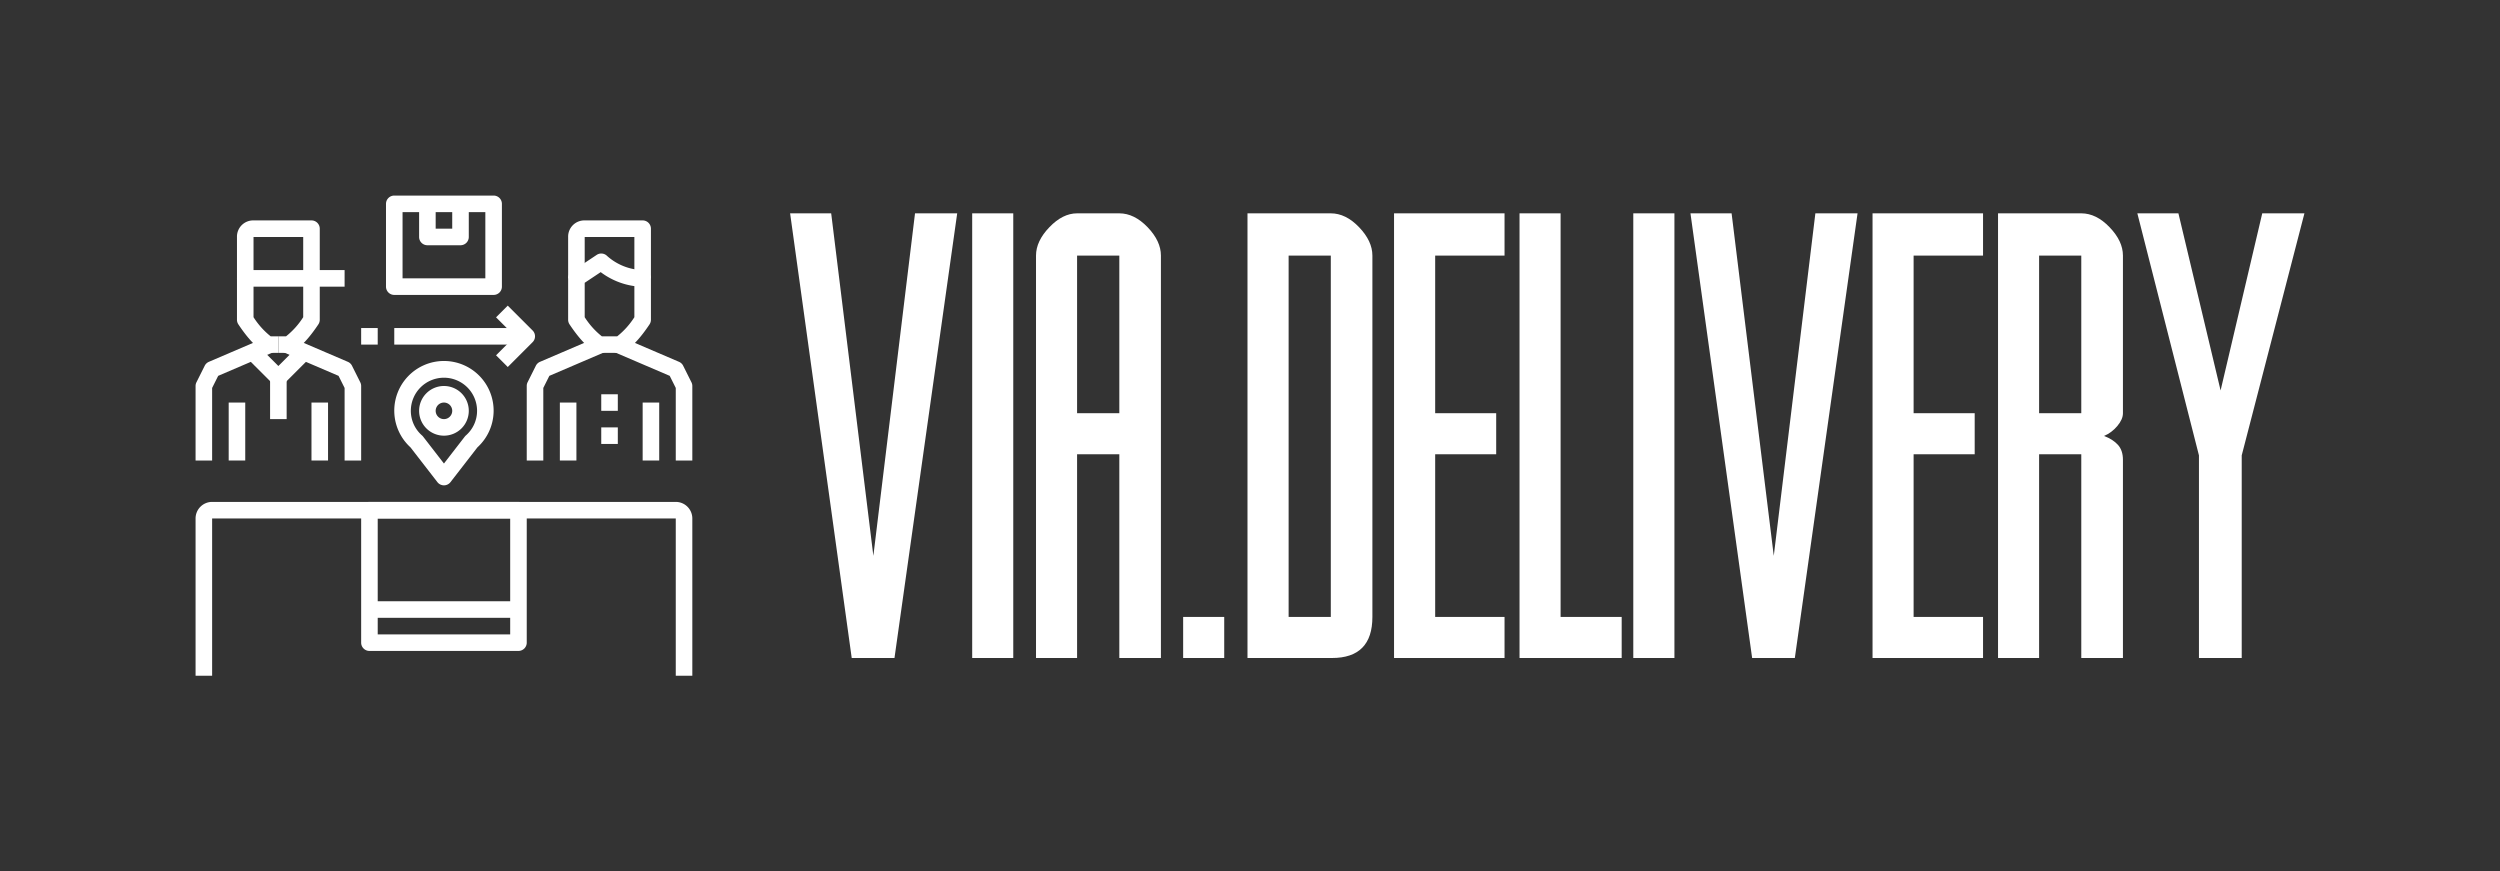
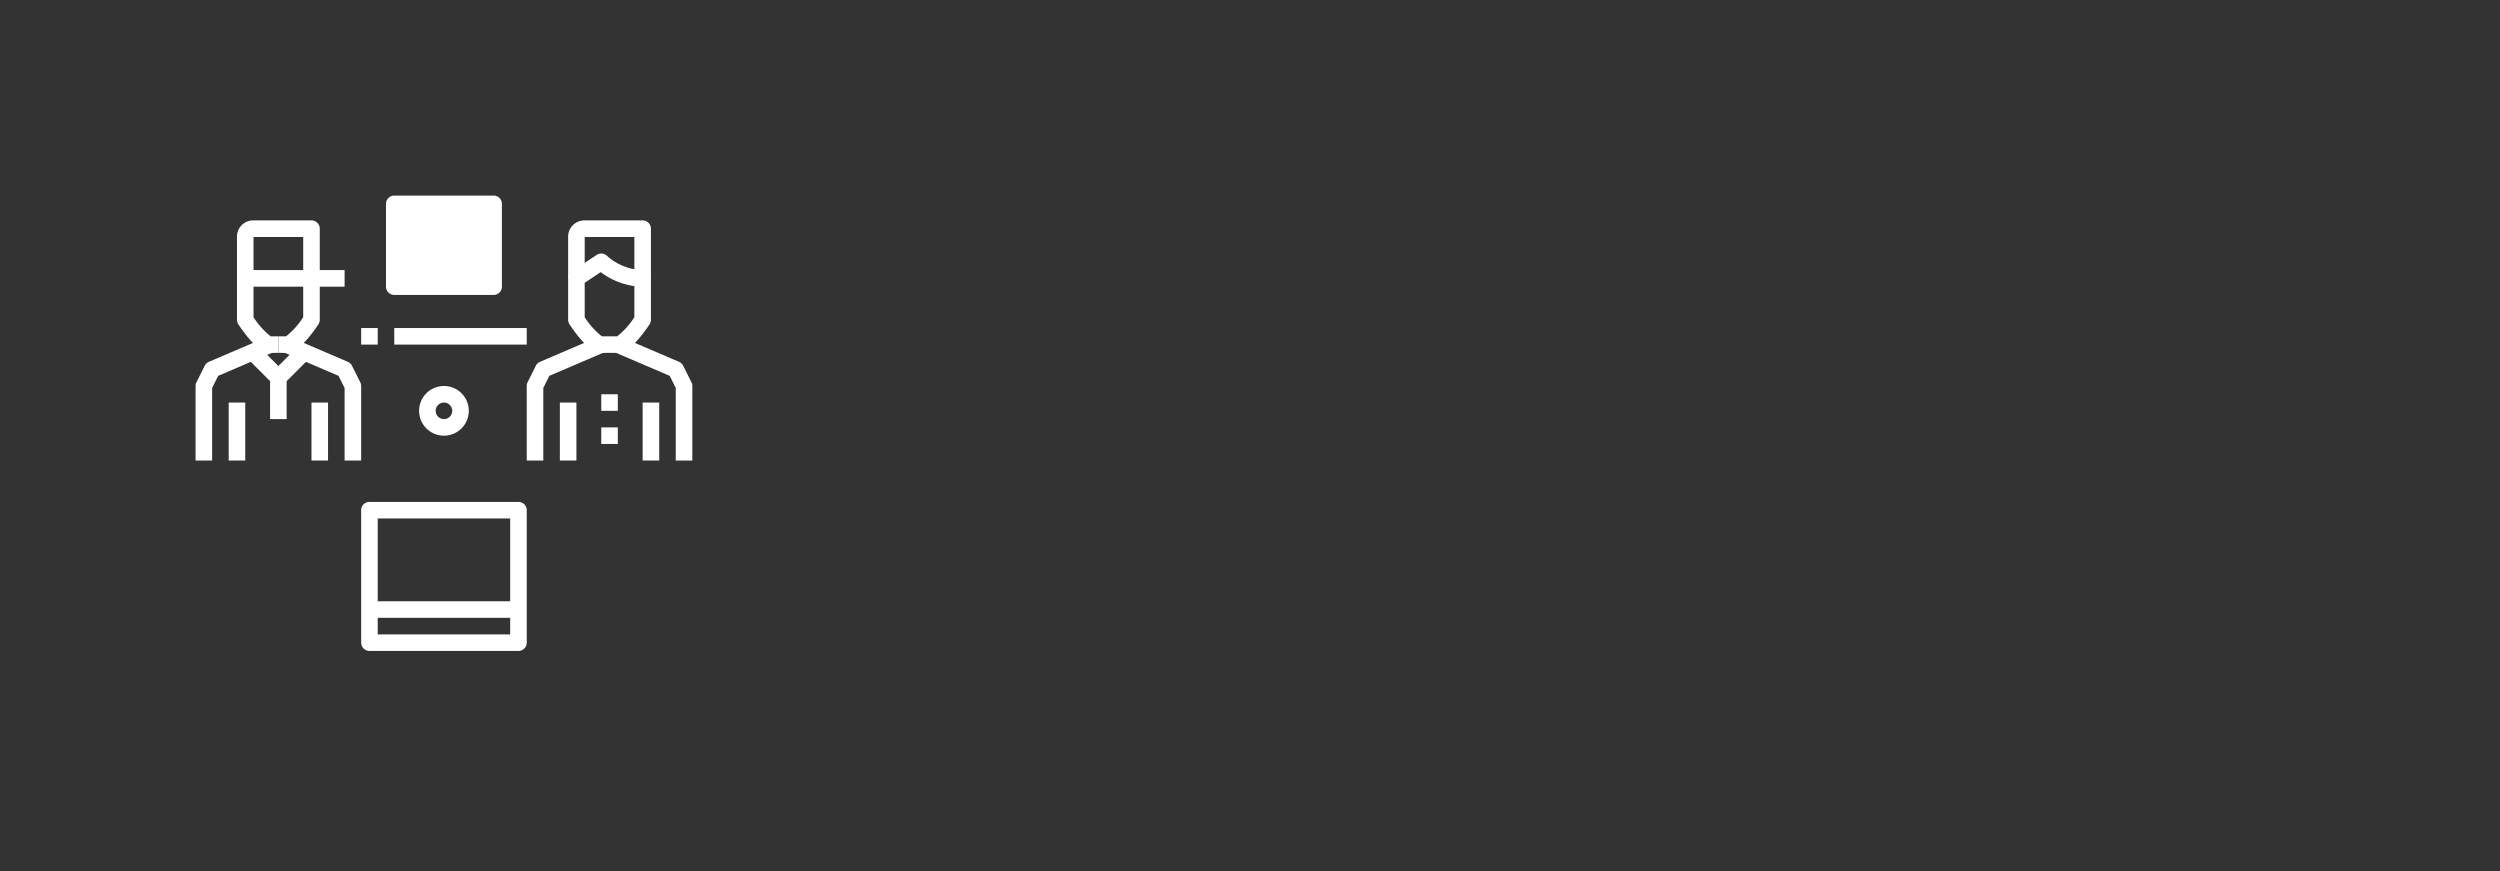
<svg xmlns="http://www.w3.org/2000/svg" width="1917.45" height="668.3">
  <rect width="100%" height="100%" fill="#333333" stroke="none" />
  <g transform="scale(5) translate(30, 30)">
    <defs id="SvgjsDefs1844" />
    <g id="SvgjsG1845" rel="mainfill" name="main_text" transform="translate(90.52,-169.065)" fill="#ffffff" style="fill: #ffffff">
-       <path d="M6.98 171.79L13.45 224.33L19.84 171.79L26.31 171.79L16.69 240L10.13 240L0.68 171.79L6.98 171.79ZM34.91 171.79L34.91 240L28.61 240L28.61 171.79L34.91 171.79ZM44.70 202.45L51.18 202.45L51.18 178.27L44.70 178.27L44.70 202.45M51.18 171.79Q53.47 171.79 55.52 173.92Q57.56 176.05 57.56 178.27L57.56 240L51.18 240L51.18 208.75L44.70 208.75L44.70 240L38.40 240L38.40 178.27Q38.40 176.05 40.45 173.92Q42.49 171.79 44.70 171.79L51.18 171.79ZM60.97 233.70L67.27 233.70L67.27 240L60.97 240L60.97 233.70ZM77.15 233.70L83.62 233.70L83.62 178.27L77.15 178.27L77.15 233.70M70.84 171.79L83.62 171.79Q85.92 171.79 87.96 173.92Q90.00 176.05 90.00 178.27L90.00 233.70Q90.00 240 83.79 240L70.84 240L70.84 171.79ZM93.32 240L93.32 171.79L110.27 171.79L110.27 178.27L99.63 178.27L99.63 202.45L108.99 202.45L108.99 208.75L99.63 208.75L99.63 233.70L110.27 233.70L110.27 240L93.32 240ZM118.87 171.79L118.87 233.70L128.24 233.70L128.24 240L112.57 240L112.57 171.79L118.87 171.79ZM136.33 171.79L136.33 240L130.02 240L130.02 171.79L136.33 171.79ZM145.10 171.79L151.57 224.33L157.95 171.79L164.42 171.79L154.80 240L148.25 240L138.79 171.79L145.10 171.79ZM166.72 240L166.72 171.79L183.67 171.79L183.67 178.27L173.02 178.27L173.02 202.45L182.39 202.45L182.39 208.75L173.02 208.75L173.02 233.70L183.67 233.70L183.67 240L166.72 240ZM192.27 202.45L198.74 202.45L198.74 178.27L192.27 178.27L192.27 202.45M198.74 240L198.74 208.75L192.27 208.75L192.27 240L185.97 240L185.97 171.79L198.74 171.79Q201.04 171.79 203.08 173.92Q205.13 176.05 205.13 178.27L205.13 202.45Q205.13 203.39 204.27 204.41Q203.42 205.43 202.23 205.94Q203.59 206.45 204.36 207.30Q205.13 208.15 205.13 209.60L205.13 240L198.74 240ZM213.64 171.79L220.11 198.96L226.50 171.79L232.97 171.79L223.35 208.92L223.35 240L216.79 240L216.79 208.92L207.34 171.79L213.64 171.79Z" fill="#ffffff" style="fill: #ffffff" />
-     </g>
+       </g>
    <g id="SvgjsG1846" rel="mainfill" name="symbol" transform="translate(5.522897336618371e-7,-1.27) scale(1.27)" fill="#ffffff" style="fill: #ffffff">
      <title>16.Global Business</title>
      <g data-name="16.Shipping" fill="#ffffff" style="fill: #ffffff">
        <path d="M39,56H21a1,1,0,0,1-1-1V39a1,1,0,0,1,1-1H39a1,1,0,0,1,1,1V55A1,1,0,0,1,39,56ZM22,54H38V40H22Z" fill="#ffffff" style="fill: #ffffff" />
        <rect x="21" y="50" width="18" height="2" />
-         <path d="M60,59H58V40H2V59H0V40a2,2,0,0,1,2-2H58a2,2,0,0,1,2,2Z" fill="#ffffff" style="fill: #ffffff" />
        <path d="M11,20H10V18h.928A9.342,9.342,0,0,0,13,15.691V11h2v5a1.006,1.006,0,0,1-.168.555C13.784,18.126,12.269,20,11,20Zm-.1-1.987Z" fill="#ffffff" style="fill: #ffffff" />
        <path d="M10,20H9c-1.269,0-2.784-1.874-3.832-3.445A1.006,1.006,0,0,1,5,16V11H7v4.691A9.342,9.342,0,0,0,9.072,18H10Zm-.9-1.987Z" fill="#ffffff" style="fill: #ffffff" />
        <path d="M18,12H6a1,1,0,0,1-1-1V6A1.959,1.959,0,0,1,7,4h7a1,1,0,0,1,1,1v5h3ZM7,10h6V6H7Z" fill="#ffffff" style="fill: #ffffff" />
        <path d="M2,33H0V24a1,1,0,0,1,.105-.447l1-2a1,1,0,0,1,.5-.472l7-3,.788,1.838L2.73,22.775,2,24.236Z" fill="#ffffff" style="fill: #ffffff" />
        <path d="M20,33H18V24.236l-.73-1.461-6.664-2.856.788-1.838,7,3a1,1,0,0,1,.5.472l1,2A1,1,0,0,1,20,24Z" fill="#ffffff" style="fill: #ffffff" />
        <rect x="4" y="26" width="2" height="7" />
        <rect x="14" y="26" width="2" height="7" />
-         <path d="M30,36a1,1,0,0,1-.791-.389l-3.253-4.2a6,6,0,1,1,8.088,0l-3.253,4.2A1,1,0,0,1,30,36Zm0-13a4,4,0,0,0-4,4,3.941,3.941,0,0,0,1.356,2.976,1.019,1.019,0,0,1,.127.136L30,33.365l2.517-3.253a1.019,1.019,0,0,1,.127-.136A3.941,3.941,0,0,0,34,27,4,4,0,0,0,30,23Z" fill="#ffffff" style="fill: #ffffff" />
        <path d="M30,30a3,3,0,1,1,3-3A3,3,0,0,1,30,30Zm0-4a1,1,0,1,0,1,1A1,1,0,0,0,30,26Z" fill="#ffffff" style="fill: #ffffff" />
        <path d="M10,24a1,1,0,0,1-.707-.293l-3-3,1.414-1.414L10,21.586l2.293-2.293,1.414,1.414-3,3A1,1,0,0,1,10,24Z" fill="#ffffff" style="fill: #ffffff" />
        <rect x="9" y="23" width="2" height="5" />
        <path d="M51,20H49c-1.269,0-2.784-1.874-3.832-3.445A1.006,1.006,0,0,1,45,16V11a1,1,0,0,1,.445-.832l3-2a1,1,0,0,1,1.262.125A6.715,6.715,0,0,0,54,10a1,1,0,0,1,1,1v5a1.006,1.006,0,0,1-.168.555C53.784,18.126,52.269,20,51,20Zm-.1-1.987Zm-1.792,0ZM49.072,18h1.856A9.342,9.342,0,0,0,53,15.691V11.936a8.775,8.775,0,0,1-4.067-1.689L47,11.535v4.156A9.342,9.342,0,0,0,49.072,18Z" fill="#ffffff" style="fill: #ffffff" />
        <path d="M55,11H53V6H47v5H45V6a1.959,1.959,0,0,1,2-2h7a1,1,0,0,1,1,1Z" fill="#ffffff" style="fill: #ffffff" />
        <path d="M42,33H40V24a1,1,0,0,1,.1-.447l1-2a1,1,0,0,1,.5-.472l7-3,.788,1.838L42.73,22.775,42,24.236Z" fill="#ffffff" style="fill: #ffffff" />
        <path d="M60,33H58V24.236l-.73-1.461-6.664-2.856.788-1.838,7,3a1,1,0,0,1,.5.472l1,2A1,1,0,0,1,60,24Z" fill="#ffffff" style="fill: #ffffff" />
        <rect x="44" y="26" width="2" height="7" />
        <rect x="54" y="26" width="2" height="7" />
        <rect x="49" y="25" width="2" height="2" />
        <rect x="49" y="29" width="2" height="2" />
-         <path d="M36,13H24a1,1,0,0,1-1-1V2a1,1,0,0,1,1-1H36a1,1,0,0,1,1,1V12A1,1,0,0,1,36,13ZM25,11H35V3H25Z" fill="#ffffff" style="fill: #ffffff" />
+         <path d="M36,13H24a1,1,0,0,1-1-1V2a1,1,0,0,1,1-1H36a1,1,0,0,1,1,1V12A1,1,0,0,1,36,13ZM25,11V3H25Z" fill="#ffffff" style="fill: #ffffff" />
        <path d="M32,7H28a1,1,0,0,1-1-1V2h2V5h2V2h2V6A1,1,0,0,1,32,7Z" fill="#ffffff" style="fill: #ffffff" />
        <rect x="24" y="17" width="16" height="2" />
-         <path d="M37.707,21.707l-1.414-1.414L38.586,18l-2.293-2.293,1.414-1.414,3,3a1,1,0,0,1,0,1.414Z" fill="#ffffff" style="fill: #ffffff" />
        <rect x="20" y="17" width="2" height="2" />
      </g>
    </g>
  </g>
</svg>